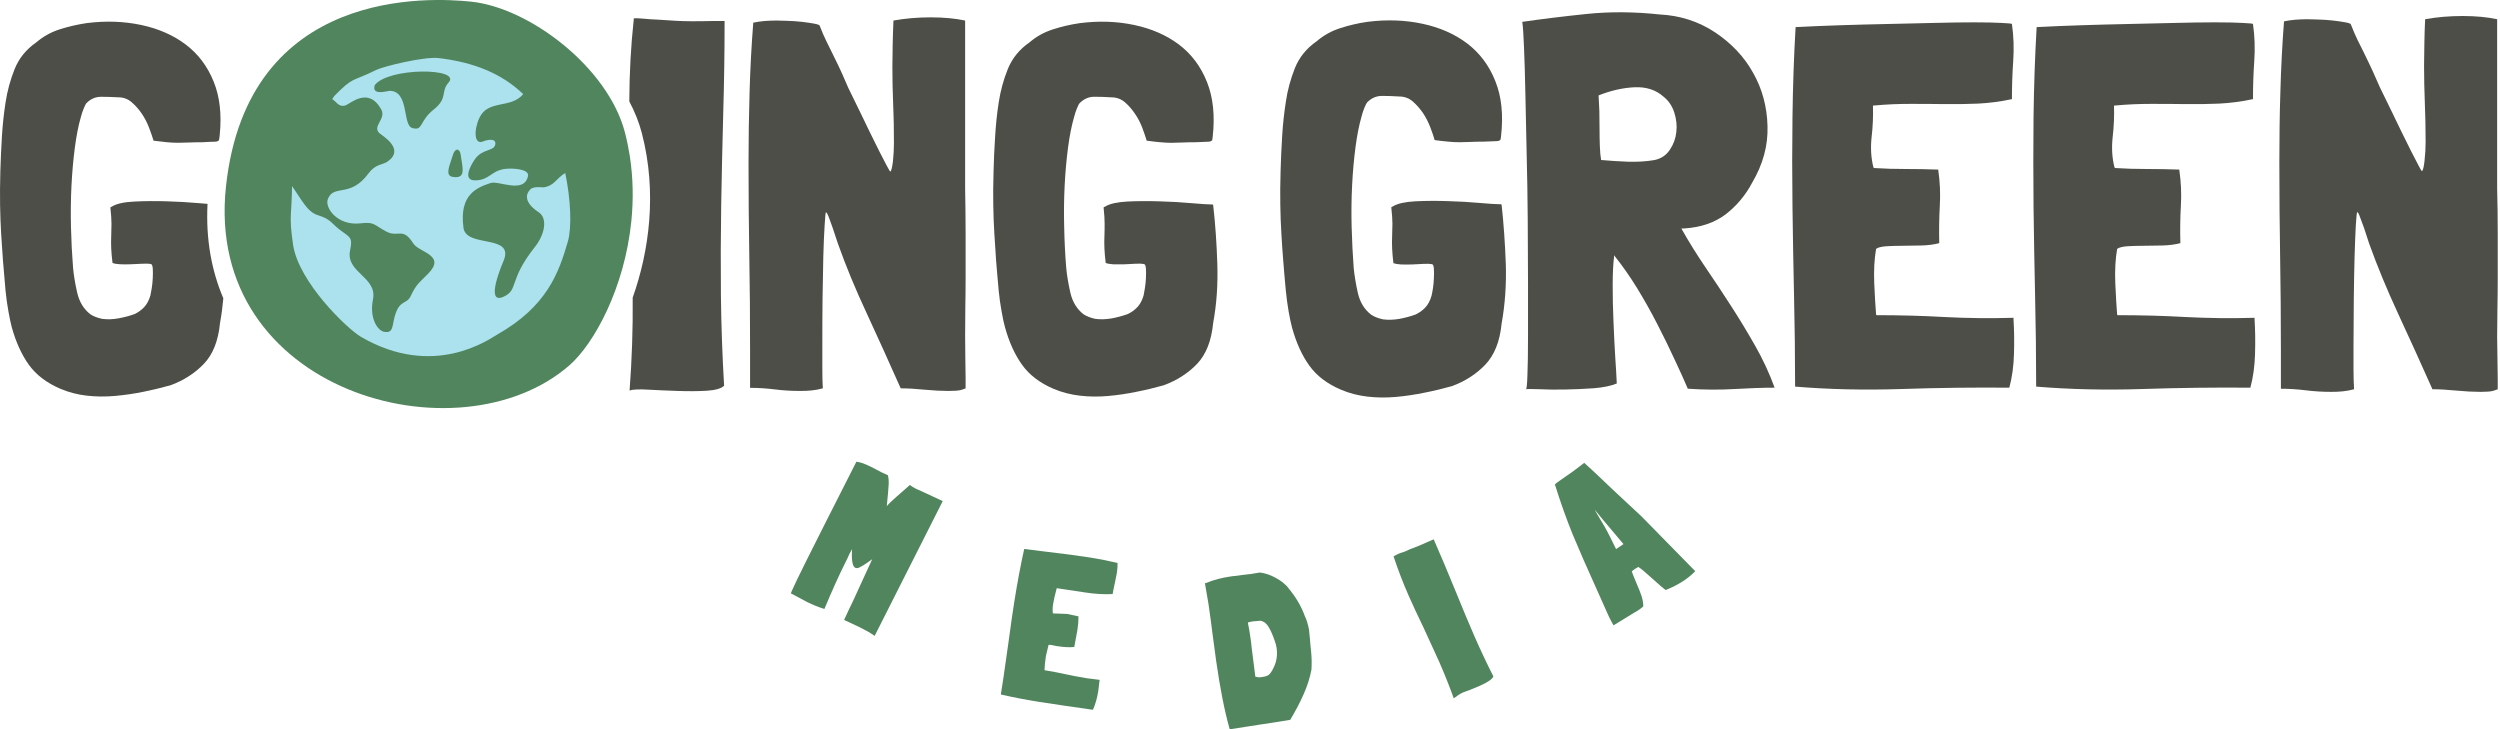
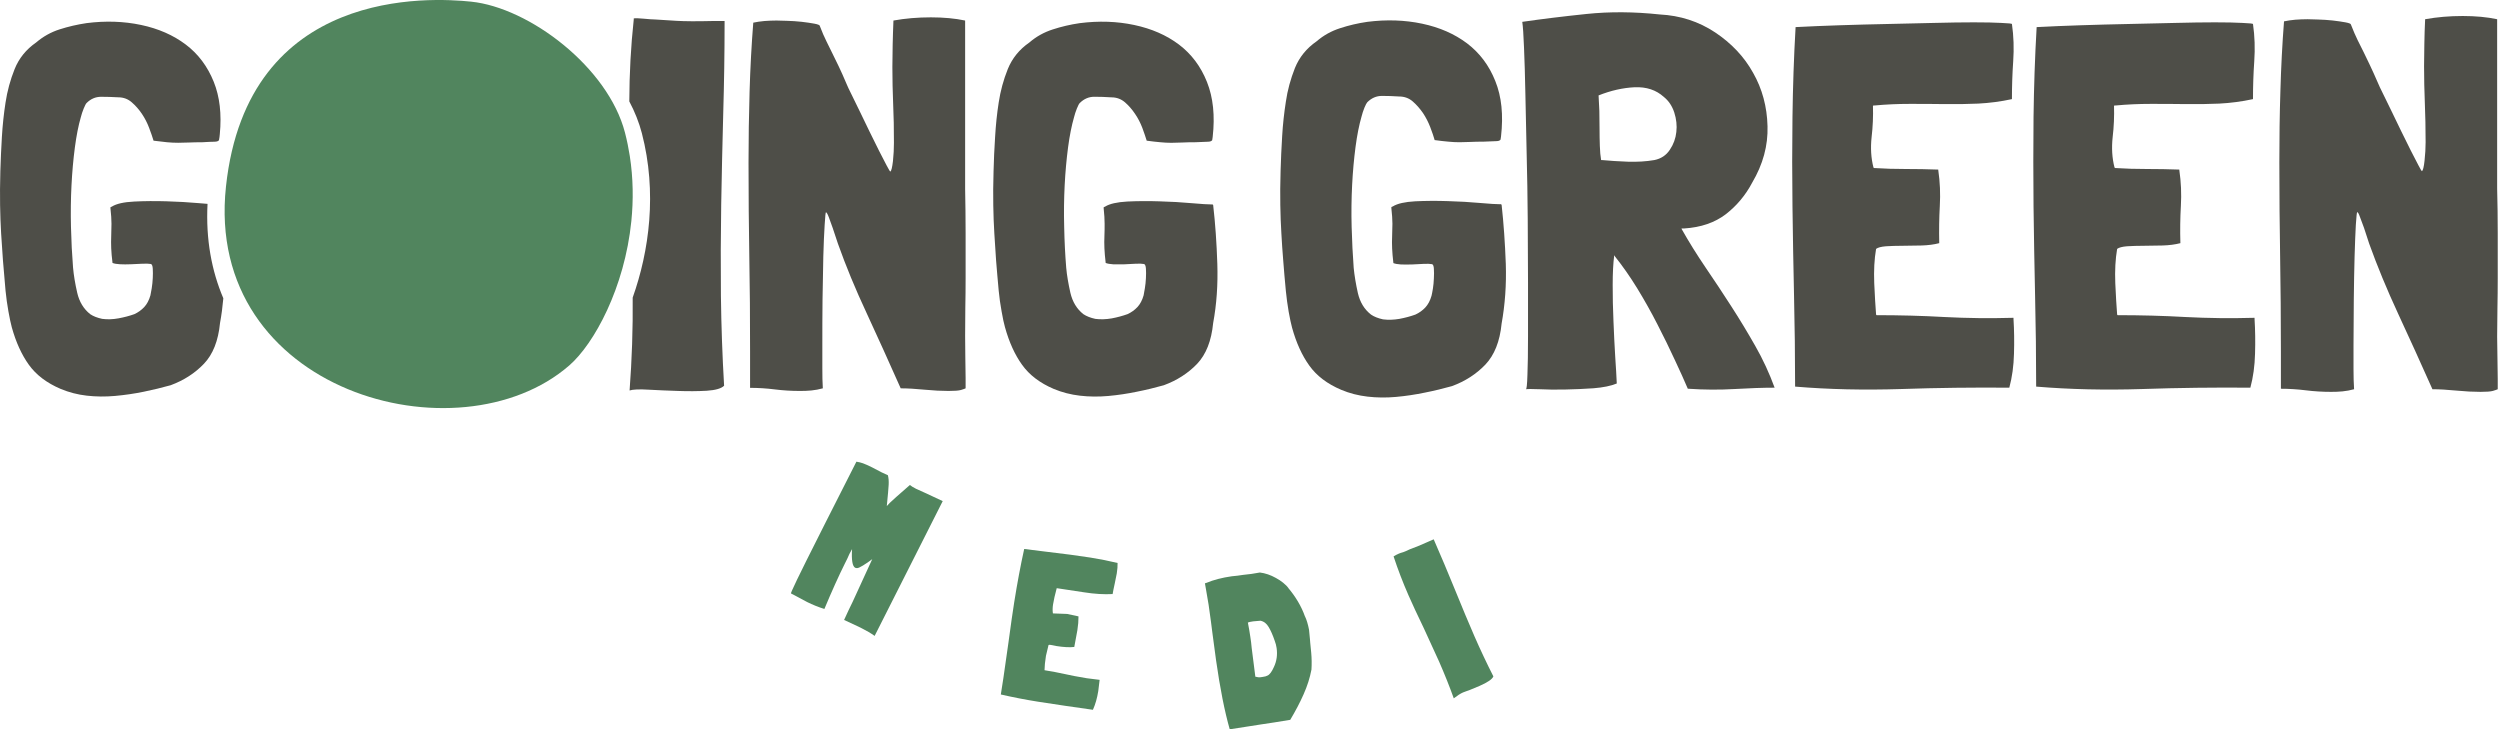
<svg xmlns="http://www.w3.org/2000/svg" width="857" height="250" viewBox="0 0 857 250" fill="none">
  <path fill-rule="evenodd" clip-rule="evenodd" d="M215.901 53.528C217.074 61.136 217.147 68.628 216.43 75.759C214.133 98.667 203.667 117.863 195.148 125.273C157.22 158.273 69.907 134.384 77.461 63.96C84.826 -4.748 147.842 -0.84 161.489 0.565C181.439 2.617 208.45 23.066 214.247 45.484C214.939 48.173 215.489 50.858 215.901 53.528Z" fill="#51855E" />
  <g clip-path="url(#clip0_15_71)">
-     <path fill-rule="evenodd" clip-rule="evenodd" d="M113.892 33.992C114.109 33.664 114.332 33.315 114.561 32.941C121.305 26.061 120.472 28.203 128.958 23.985C131.561 22.69 145.533 19.339 150.306 19.901C162.42 21.327 171.947 25.174 179.36 32.258C175.053 37.409 167.306 34.002 164.332 40.415C162.319 44.746 162.524 50.052 165.847 48.376C166.073 48.261 170.34 46.878 169.765 49.602C169.271 51.931 165.306 50.899 162.741 54.658C161.505 56.471 158.305 61.919 162.967 61.83C167.677 61.741 168.24 58.771 172.638 57.973C175.163 57.513 181.552 57.825 181.008 60.345C179.656 66.607 171.013 61.81 168.174 62.743C163.542 64.261 157.295 66.653 158.892 78.156C159.858 85.101 176.631 80.097 172.575 89.54C172.195 90.43 166.073 104.682 172.616 101.725C177.882 99.344 174.242 96.117 183.356 84.671C186.72 80.449 187.899 74.801 184.567 72.689C184.023 72.344 178.172 68.638 181.819 64.885C182.897 63.775 186.051 64.271 186.356 64.228C187.733 64.028 189.012 63.499 190.235 62.3C191.144 61.41 192.373 60.125 193.757 59.3C195.671 68.302 196.046 78.011 194.675 82.742C191.515 93.666 187.44 105.027 170.472 114.677C167.671 116.27 148.781 129.997 123.805 115.511C118.995 112.722 102.385 96.715 100.473 83.938C98.951 73.766 100.033 73.405 100.108 63.805C103.369 68.368 105.249 72.61 108.94 73.756C113.973 75.32 113.247 76.601 117.646 79.621C120.736 81.74 120.677 82.23 119.975 86.031C118.598 93.472 129.401 95.01 127.861 102.616C126.572 108.973 129.351 113.343 131.744 113.757C134.866 114.296 134.413 111.687 135.284 108.543C136.956 102.53 139.333 104.525 140.764 101.528C142.789 97.29 143.528 97.145 146.8 93.788C153.041 87.384 143.644 86.602 141.638 83.412C138.025 77.666 136.541 81.595 132.369 79.351C128.012 77.012 128.402 75.984 123.522 76.562C115.728 77.482 111.109 71.19 112.433 68.099C114.58 63.069 120.045 67.934 126.295 59.481C128.76 56.146 131.09 56.573 132.762 55.44C139.028 51.198 131.231 46.654 130.137 45.705C127.383 43.31 132.536 40.793 130.672 37.475C126.22 29.547 120.079 35.619 118.366 36.148C116.093 36.851 115.391 34.866 113.892 33.992ZM155.016 53.84C154.362 56.261 152.287 60.194 155.176 60.634C159.877 61.354 158.584 57.799 157.905 52.933C157.644 51.077 156.013 50.137 155.016 53.84ZM128.464 29.179C127.267 32.987 132.879 31.131 133.564 31.134C140.355 31.183 137.909 42.87 141.298 43.872C145.125 45.005 143.634 41.523 148.643 37.57C153.661 33.608 150.96 31.407 153.771 28.299C158.383 23.2 133.136 23.052 128.464 29.179Z" fill="#ABE2ED" />
-   </g>
+     </g>
  <path d="M216.885 102.016C222.556 86.065 225.307 66.002 220.034 45.673C219.073 41.992 217.614 38.311 215.724 34.763C215.757 25.212 216.254 15.86 217.249 6.675V6.31C217.813 6.21 218.974 6.243 220.698 6.409C222.423 6.575 223.716 6.675 224.546 6.675C226.668 6.807 229.121 6.94 231.907 7.139C234.692 7.305 238.772 7.337 244.111 7.205L248.389 7.205V7.935C248.389 18.182 248.223 28.528 247.924 38.908C247.659 49.321 247.394 59.734 247.228 70.18C247.062 80.626 247.03 91.039 247.129 101.419C247.262 111.832 247.625 122.079 248.222 132.227C247.26 133.188 245.271 133.752 242.254 133.951C239.203 134.117 235.953 134.15 232.438 134.017C228.956 133.918 225.607 133.752 222.39 133.586C219.207 133.387 216.983 133.487 215.823 133.851C216.619 123.306 216.984 112.694 216.885 102.016Z" fill="#4E4E48" />
  <path d="M325.141 134.017C327.164 134.017 328.59 133.918 329.419 133.686C330.248 133.42 330.779 133.255 331.011 133.122V129.54C331.011 127.153 330.979 124.765 330.912 122.377C330.879 119.99 330.846 117.602 330.846 115.214C330.846 111.865 330.879 108.582 330.912 105.365C330.979 102.149 331.011 98.799 331.011 95.35L331.011 79.93C331.011 74.79 330.945 69.716 330.846 64.708L330.846 7.039C327.397 6.31 323.484 5.945 319.106 5.945C314.563 5.945 310.318 6.31 306.272 7.039C306.139 10.024 306.073 12.809 306.007 15.363C305.94 17.916 305.908 20.47 305.908 22.99C305.908 27.268 306.008 31.48 306.173 35.592C306.372 39.737 306.439 44.181 306.439 48.956C306.439 50.979 306.339 53.069 306.107 55.224C305.842 57.38 305.576 58.573 305.212 58.805C305.079 58.805 304.681 58.109 303.952 56.749C303.255 55.356 302.392 53.698 301.364 51.742C300.369 49.752 299.276 47.563 298.082 45.109C296.888 42.655 295.761 40.334 294.699 38.112C293.638 35.89 292.675 33.967 291.846 32.276C291.017 30.617 290.487 29.49 290.255 28.893C289.193 26.373 288.265 24.317 287.502 22.725C286.706 21.1 286.01 19.641 285.347 18.314C284.717 17.021 284.021 15.628 283.324 14.202C282.595 12.776 281.831 10.986 281.002 8.83C281.002 8.598 280.373 8.332 279.112 8.1C277.885 7.868 276.426 7.669 274.768 7.47C273.11 7.305 271.452 7.172 269.794 7.139C268.102 7.073 266.942 7.039 266.212 7.039C264.786 7.039 263.394 7.105 262.034 7.205C260.675 7.337 259.382 7.503 258.221 7.769C257.624 15.396 257.192 23.255 256.96 31.314C256.727 39.372 256.595 47.53 256.595 55.754C256.595 66.996 256.695 77.741 256.861 87.988C257.06 98.269 257.126 109.079 257.126 120.421L257.126 132.956C259.879 132.956 262.697 133.122 265.582 133.487C268.5 133.852 271.385 134.017 274.237 134.017C275.53 134.017 276.824 133.984 278.151 133.851C279.444 133.719 280.738 133.487 282.064 133.122C281.932 131.099 281.898 128.811 281.898 126.224L281.898 118.265C281.898 113.258 281.898 108.051 281.964 102.679C282.03 97.307 282.13 92.432 282.23 87.988C282.362 83.578 282.495 79.93 282.694 77.078C282.86 74.193 283.025 72.767 283.125 72.767C283.357 72.767 283.688 73.33 284.119 74.458C284.517 75.618 284.983 76.846 285.447 78.139L287.238 83.511C289.957 91.172 293.24 99.131 297.12 107.421C300.967 115.745 304.846 124.301 308.759 133.122C311.147 133.122 313.867 133.288 316.951 133.586C320.035 133.885 322.754 134.017 325.141 134.017Z" fill="#4E4E48" />
  <path d="M378.862 70.81C378.63 70.909 378.498 70.976 378.498 70.976C378.365 70.976 378.332 71.042 378.332 71.174V71.34C378.565 73.496 378.663 75.287 378.663 76.713C378.663 78.139 378.663 79.531 378.596 80.924C378.53 82.284 378.53 83.71 378.596 85.135C378.663 86.561 378.797 88.22 379.029 90.143C379.626 90.375 380.487 90.541 381.615 90.607C382.742 90.641 383.969 90.641 385.362 90.607C386.721 90.541 388.015 90.475 389.275 90.409C390.502 90.342 391.497 90.375 392.193 90.508C392.558 90.64 392.757 91.171 392.823 92.1C392.889 93.062 392.889 94.156 392.823 95.35C392.757 96.544 392.658 97.704 392.459 98.832C392.293 99.959 392.128 100.788 392.028 101.253C391.564 102.911 390.834 104.27 389.905 105.265C388.943 106.293 387.816 107.089 386.523 107.686C384.831 108.283 383.04 108.781 381.084 109.145C379.127 109.477 377.237 109.543 375.479 109.311C373.821 108.946 372.462 108.416 371.368 107.686C369.113 105.895 367.653 103.475 366.923 100.357C366.227 97.24 365.73 94.388 365.498 91.768C365.133 87.324 364.901 82.682 364.802 77.774C364.669 72.899 364.735 68.157 364.967 63.547C365.199 58.938 365.598 54.627 366.128 50.548C366.659 46.502 367.356 43.053 368.185 40.168C368.417 39.206 368.748 38.244 369.146 37.216C369.578 36.188 369.875 35.558 370.141 35.326C371.567 33.9 373.225 33.171 375.115 33.171C377.005 33.171 378.962 33.237 380.985 33.369C382.775 33.369 384.301 33.933 385.627 35.061C386.92 36.188 388.081 37.515 389.076 39.007C390.104 40.499 390.934 42.124 391.597 43.849C392.227 45.573 392.724 47.032 393.089 48.226C394.879 48.458 396.405 48.657 397.731 48.757C399.024 48.889 400.319 48.956 401.546 48.956C402.806 48.956 404.033 48.923 405.293 48.856C406.52 48.79 408.046 48.757 409.837 48.757C411.727 48.657 413.086 48.591 413.915 48.591C414.744 48.591 415.274 48.425 415.54 48.06L415.705 46.966C416.534 39.704 415.871 33.403 413.749 28.097C411.626 22.758 408.41 18.513 404.132 15.263C399.854 12.046 394.747 9.824 388.811 8.564C382.875 7.304 376.674 7.105 370.141 7.934C366.924 8.399 363.84 9.128 360.888 10.089C357.904 11.051 355.251 12.511 352.863 14.567C349.414 16.954 346.96 20.005 345.468 23.686C343.976 27.4 342.948 31.214 342.351 35.16C341.754 38.974 341.356 42.887 341.124 46.9C340.858 50.879 340.692 54.792 340.593 58.606C340.46 63.05 340.427 66.963 340.494 70.345C340.56 73.761 340.659 76.978 340.858 80.029C341.024 83.08 341.223 86.131 341.456 89.248C341.721 92.365 341.986 95.814 342.351 99.627C342.583 102.015 342.914 104.37 343.345 106.724C343.743 109.046 344.142 110.869 344.506 112.163C345.932 117.303 347.889 121.614 350.376 125.063C352.863 128.545 356.478 131.297 361.22 133.32C364.072 134.514 367.09 135.277 370.207 135.642C373.357 136.007 376.608 136.04 379.924 135.741C383.24 135.443 386.522 134.945 389.706 134.282C392.923 133.652 396.007 132.889 398.958 132.06C403.468 130.402 407.282 127.948 410.366 124.731C413.45 121.482 415.275 116.839 415.871 110.737C417.065 104.304 417.53 97.505 417.298 90.409C417.066 83.312 416.601 76.58 415.871 70.279L415.705 70.08L415.34 70.08C414.146 70.08 411.891 69.948 408.509 69.649C405.126 69.351 401.478 69.118 397.532 69.019C393.619 68.886 389.906 68.919 386.424 69.085C382.909 69.284 380.387 69.848 378.862 70.81Z" fill="#4E4E48" />
  <path d="M477.488 70.743C477.254 70.843 477.121 70.91 477.121 70.91C477.021 70.91 476.955 70.976 476.955 71.109V71.276C477.189 73.445 477.322 75.246 477.322 76.681C477.322 78.116 477.289 79.517 477.222 80.918C477.156 82.286 477.156 83.72 477.222 85.154C477.289 86.589 477.422 88.291 477.656 90.192C478.256 90.426 479.123 90.593 480.257 90.659C481.391 90.693 482.659 90.693 484.027 90.659C485.394 90.593 486.696 90.526 487.964 90.459C489.232 90.393 490.2 90.426 490.933 90.559C491.267 90.692 491.5 91.227 491.533 92.161C491.6 93.128 491.6 94.229 491.533 95.43C491.5 96.631 491.367 97.799 491.201 98.933C491 100.067 490.867 100.901 490.733 101.368C490.266 103.036 489.532 104.404 488.598 105.405C487.63 106.439 486.496 107.24 485.195 107.84C483.527 108.441 481.693 108.941 479.724 109.308C477.756 109.642 475.886 109.709 474.085 109.475C472.417 109.108 471.049 108.574 469.982 107.84C467.68 106.039 466.213 103.604 465.479 100.468C464.778 97.332 464.311 94.462 464.044 91.827C463.71 87.39 463.477 82.686 463.343 77.748C463.21 72.844 463.276 68.073 463.51 63.436C463.743 58.799 464.144 54.462 464.678 50.359C465.211 46.289 465.912 42.819 466.746 39.917C466.98 38.949 467.314 37.982 467.714 36.947C468.148 35.913 468.481 35.28 468.714 35.046C470.149 33.612 471.817 32.878 473.718 32.878C475.62 32.878 477.622 32.944 479.623 33.078C481.425 33.078 482.993 33.645 484.294 34.779C485.595 35.913 486.763 37.248 487.798 38.749C488.799 40.25 489.633 41.885 490.3 43.62C490.967 45.355 491.466 46.822 491.8 48.023C493.602 48.257 495.171 48.457 496.472 48.557C497.773 48.691 499.074 48.758 500.308 48.758C501.576 48.758 502.843 48.724 504.078 48.657C505.345 48.591 506.847 48.557 508.649 48.557C510.55 48.457 511.951 48.391 512.752 48.391C513.619 48.391 514.152 48.224 514.386 47.857L514.554 46.756C515.388 39.449 514.753 33.111 512.584 27.773C510.449 22.402 507.213 18.132 502.91 14.862C498.606 11.626 493.502 9.391 487.531 8.123C481.559 6.856 475.286 6.656 468.714 7.49C465.478 7.957 462.375 8.69 459.406 9.658C456.404 10.625 453.735 12.094 451.333 14.162C447.863 16.564 445.395 19.633 443.893 23.336C442.426 27.073 441.357 30.909 440.79 34.879C440.19 38.716 439.756 42.653 439.523 46.689C439.289 50.693 439.089 54.629 438.989 58.499C438.855 62.936 438.823 66.873 438.889 70.275C438.956 73.712 439.056 76.948 439.256 80.017C439.423 83.086 439.623 86.155 439.889 89.291C440.123 92.427 440.423 95.897 440.79 99.733C441.024 102.135 441.358 104.504 441.758 106.873C442.192 109.208 442.559 111.043 442.926 112.344C444.36 117.515 446.329 121.852 448.831 125.322C451.333 128.825 454.97 131.594 459.774 133.629C462.61 134.83 465.646 135.597 468.815 135.964C471.985 136.331 475.22 136.364 478.556 136.064C481.893 135.764 485.194 135.264 488.397 134.596C491.633 133.962 494.737 133.195 497.739 132.361C502.276 130.693 506.079 128.224 509.181 124.988C512.284 121.719 514.153 117.048 514.754 110.91C515.922 104.438 516.421 97.599 516.188 90.459C515.921 83.32 515.455 76.547 514.754 70.209L514.554 70.009H514.22C513.019 70.009 510.717 69.875 507.314 69.575C503.912 69.275 500.241 69.041 496.304 68.941C492.368 68.808 488.632 68.841 485.095 69.008C481.592 69.208 479.056 69.775 477.488 70.743Z" fill="#4E4E48" />
  <path d="M608.342 132.895C606.54 127.991 604.339 123.187 601.704 118.583C599.068 113.946 596.332 109.409 593.463 104.972C590.593 100.535 587.691 96.098 584.689 91.728C581.72 87.357 578.952 82.92 576.45 78.483V78.316H577.35C583.089 77.949 587.824 76.314 591.594 73.445C595.331 70.543 598.368 66.94 600.637 62.636C604.34 56.364 606.106 49.926 605.906 43.253C605.74 36.581 604.105 30.476 600.969 24.971C597.9 19.433 593.53 14.829 587.926 11.093C582.288 7.357 575.982 5.322 568.943 4.955C560.202 4.021 551.862 3.954 543.855 4.788C535.849 5.622 528.509 6.523 521.836 7.49C522.07 9.058 522.269 12.027 522.436 16.397C522.636 20.801 522.77 26.072 522.903 32.277C523.003 38.449 523.17 45.255 523.337 52.628C523.537 60.001 523.638 67.474 523.705 74.98C523.772 82.486 523.804 89.759 523.804 96.765V115.414C523.804 120.819 523.737 125.189 523.604 128.491C523.504 131.794 523.338 133.429 523.071 133.429C523.672 133.329 525.272 133.329 527.841 133.429C530.376 133.563 533.279 133.596 536.515 133.529C539.751 133.462 542.988 133.329 546.291 133.095C549.56 132.828 552.229 132.295 554.23 131.461C554.13 129.192 553.963 126.123 553.696 122.253C553.462 118.416 553.263 114.38 553.097 110.11C552.896 105.839 552.829 101.702 552.829 97.666C552.829 93.662 552.995 90.26 553.362 87.491L553.696 88.024C556.198 91.16 558.734 94.763 561.237 98.834C563.739 102.937 566.073 107.074 568.209 111.277C570.377 115.481 572.345 119.518 574.114 123.354C575.915 127.191 577.416 130.493 578.583 133.262H578.784C584.155 133.629 589.394 133.663 594.531 133.363C599.669 133.062 604.339 132.895 608.509 132.895H608.342ZM547.991 32.711C552.161 31.043 556.266 30.109 560.336 29.909C564.406 29.742 567.741 30.843 570.377 33.245C572.045 34.58 573.213 36.347 573.947 38.583C574.648 40.785 574.915 43.02 574.648 45.255C574.414 47.457 573.679 49.492 572.411 51.36C571.177 53.228 569.41 54.396 567.142 54.863C564.272 55.364 561.236 55.531 558 55.43C554.797 55.297 551.794 55.13 549.058 54.863H548.86C548.626 53.562 548.491 51.928 548.425 50.026C548.358 48.091 548.325 46.123 548.325 44.054C548.325 42.019 548.292 40.017 548.258 38.016C548.192 36.047 548.091 34.279 547.991 32.711Z" fill="#4E4E48" />
  <path d="M690.227 108.942C682.087 109.175 674.212 109.076 666.572 108.675C658.933 108.242 651.159 108.041 643.286 108.041L643.12 107.841C642.886 104.972 642.687 101.369 642.486 97.032C642.32 92.728 642.52 88.825 643.12 85.322C643.721 84.855 644.855 84.555 646.523 84.421C648.191 84.321 650.059 84.255 652.161 84.255C654.263 84.255 656.431 84.221 658.7 84.155C660.968 84.088 663.003 83.821 664.771 83.354C664.671 78.917 664.738 74.647 664.971 70.543C665.205 66.473 665.037 62.403 664.437 58.3V58.133C660.734 57.999 657.032 57.933 653.329 57.933C649.626 57.933 645.988 57.832 642.385 57.599L642.219 57.399C641.385 54.163 641.185 50.693 641.586 47.023C642.019 43.387 642.151 39.817 642.051 36.314L642.219 36.148H642.752C646.689 35.781 650.626 35.614 654.596 35.614C658.533 35.614 662.47 35.614 666.406 35.681C670.343 35.747 674.245 35.68 678.115 35.514C682.019 35.313 685.856 34.813 689.692 33.979V33.779C689.692 29.576 689.826 25.338 690.126 21.002C690.426 16.665 690.293 12.428 689.692 8.224C689.692 8.091 688.491 7.957 686.089 7.857C683.721 7.724 680.552 7.657 676.615 7.657C672.678 7.657 668.141 7.724 663.003 7.857C657.866 7.957 652.56 8.091 647.056 8.224C641.551 8.324 636.114 8.491 630.676 8.658C625.238 8.825 620.201 9.058 615.53 9.292C614.93 19.634 614.595 29.909 614.461 40.117C614.328 50.326 614.328 60.535 614.461 70.743C614.595 80.952 614.762 91.194 614.996 101.469C615.229 111.744 615.362 122.087 615.362 132.529C626.939 133.496 639.016 133.763 651.627 133.363C664.204 132.929 676.615 132.796 688.792 132.896C689.759 129.293 690.293 125.423 690.393 121.286C690.526 117.149 690.46 113.145 690.227 109.309V108.942Z" fill="#4E4E48" />
  <path d="M772.86 108.942C764.753 109.175 756.847 109.076 749.207 108.675C741.568 108.242 733.828 108.041 725.921 108.041L725.753 107.841C725.52 104.972 725.32 101.369 725.12 97.032C724.953 92.728 725.153 88.825 725.753 85.322C726.354 84.855 727.488 84.555 729.156 84.421C730.824 84.321 732.726 84.255 734.794 84.255C736.896 84.255 739.064 84.221 741.333 84.155C743.601 84.088 745.637 83.821 747.438 83.354C747.305 78.917 747.372 74.647 747.606 70.543C747.84 66.473 747.672 62.403 747.072 58.3V58.133C743.369 57.999 739.665 57.933 735.962 57.933C732.259 57.933 728.622 57.832 725.053 57.599L724.852 57.399C724.018 54.163 723.818 50.693 724.219 47.023C724.652 43.387 724.786 39.817 724.686 36.314L724.852 36.148H725.387C729.323 35.781 733.259 35.614 737.229 35.614C741.166 35.614 745.103 35.614 749.04 35.681C752.976 35.747 756.88 35.68 760.783 35.514C764.653 35.313 768.489 34.813 772.326 33.979V33.779C772.326 29.576 772.459 25.338 772.759 21.002C773.059 16.665 772.926 12.428 772.326 8.224C772.326 8.091 771.124 7.957 768.722 7.857C766.354 7.724 763.185 7.657 759.248 7.657C755.312 7.657 750.774 7.724 745.637 7.857C740.499 7.957 735.195 8.091 729.691 8.224C724.219 8.324 718.747 8.491 713.31 8.658C707.872 8.825 702.834 9.058 698.163 9.292C697.563 19.634 697.23 29.909 697.096 40.117C696.996 50.326 696.996 60.535 697.096 70.743C697.23 80.952 697.395 91.194 697.629 101.469C697.863 111.744 697.997 122.087 697.997 132.529C709.574 133.496 721.684 133.763 734.261 133.363C746.872 132.929 759.248 132.796 771.425 132.896C772.392 129.293 772.926 125.423 773.026 121.286C773.16 117.149 773.094 113.145 772.86 109.309V108.942Z" fill="#4E4E48" />
  <path d="M850.319 134.33C852.354 134.33 853.754 134.23 854.588 133.996C855.422 133.73 855.99 133.563 856.224 133.43V129.826C856.224 127.424 856.189 125.023 856.123 122.621C856.056 120.219 856.023 117.816 856.023 115.414C856.023 112.045 856.056 108.742 856.123 105.506C856.189 102.27 856.224 98.9 856.224 95.431L856.224 79.918C856.224 74.747 856.157 69.643 856.023 64.605L856.023 6.59C852.587 5.856 848.65 5.488 844.213 5.488C839.676 5.488 835.373 5.856 831.336 6.59C831.203 9.592 831.102 12.395 831.069 14.963C831.002 17.566 830.97 20.101 830.97 22.636C830.97 26.94 831.068 31.177 831.235 35.314C831.402 39.484 831.502 43.954 831.502 48.758C831.502 50.793 831.369 52.895 831.136 55.064C830.902 57.232 830.602 58.433 830.235 58.667C830.135 58.667 829.701 57.966 829 56.598C828.266 55.197 827.4 53.529 826.399 51.561C825.398 49.559 824.296 47.357 823.095 44.888C821.894 42.42 820.76 40.084 819.692 37.849C818.591 35.614 817.658 33.679 816.824 31.977C815.99 30.309 815.456 29.175 815.222 28.575C814.121 26.039 813.188 23.971 812.421 22.369C811.653 20.735 810.952 19.267 810.285 17.933C809.618 16.631 808.95 15.23 808.216 13.795C807.516 12.361 806.716 10.559 805.882 8.391C805.882 8.157 805.281 7.891 804.013 7.657C802.746 7.423 801.311 7.223 799.643 7.023C797.941 6.856 796.273 6.723 794.604 6.69C792.936 6.623 791.736 6.59 791.035 6.59C789.601 6.59 788.199 6.656 786.831 6.756C785.463 6.89 784.163 7.057 782.962 7.323C782.362 14.997 781.961 22.903 781.727 31.01C781.46 39.117 781.361 47.324 781.361 55.597C781.361 66.907 781.461 77.716 781.628 88.024C781.795 98.366 781.894 109.242 781.894 120.652V133.263C784.629 133.263 787.466 133.43 790.402 133.797C793.337 134.163 796.207 134.33 799.076 134.33C800.41 134.33 801.71 134.297 803.012 134.163C804.346 134.03 805.647 133.797 806.981 133.43C806.848 131.395 806.783 129.092 806.783 126.49V118.483C806.783 113.446 806.815 108.208 806.882 102.804C806.949 97.399 807.016 92.495 807.149 88.024C807.283 83.587 807.416 79.918 807.582 77.049C807.783 74.146 807.917 72.712 808.05 72.712C808.284 72.712 808.617 73.279 809.018 74.447C809.451 75.581 809.884 76.815 810.384 78.116L812.153 83.521C814.922 91.227 818.225 99.234 822.095 107.575C825.965 115.948 829.902 124.555 833.838 133.43C836.207 133.43 838.975 133.596 842.078 133.896C845.18 134.197 847.917 134.33 850.319 134.33Z" fill="#4E4E48" />
  <path fill-rule="evenodd" clip-rule="evenodd" d="M74.643 48.39C74.357 48.517 73.967 48.585 73.463 48.585C72.633 48.585 71.267 48.644 69.367 48.762C67.589 48.762 66.078 48.794 64.831 48.853C63.583 48.912 62.336 48.944 61.093 48.944C59.845 48.944 58.57 48.885 57.264 48.762C55.957 48.644 54.415 48.463 52.637 48.227C52.279 47.034 51.775 45.569 51.122 43.836C50.468 42.108 49.638 40.493 48.631 39C47.62 37.508 46.463 36.197 45.156 35.063C43.855 33.929 42.312 33.357 40.529 33.357C38.511 33.239 36.556 33.18 34.655 33.18C32.754 33.18 31.094 33.897 29.669 35.33C29.433 35.566 29.107 36.197 28.689 37.208C28.277 38.224 27.95 39.209 27.71 40.166C26.88 43.033 26.199 46.494 25.664 50.554C25.128 54.614 24.743 58.942 24.507 63.542C24.271 68.137 24.212 72.886 24.33 77.781C24.448 82.676 24.684 87.335 25.042 91.753C25.278 94.38 25.755 97.242 26.467 100.349C27.179 103.452 28.662 105.902 30.917 107.694C31.983 108.41 33.348 108.946 35.013 109.304C36.791 109.545 38.66 109.486 40.62 109.127C42.575 108.769 44.385 108.288 46.05 107.694C47.352 107.095 48.481 106.287 49.43 105.276C50.382 104.26 51.09 102.917 51.566 101.243C51.684 100.767 51.834 99.959 52.011 98.825C52.192 97.691 52.31 96.53 52.369 95.332C52.428 94.139 52.428 93.064 52.369 92.112C52.31 91.154 52.102 90.619 51.743 90.496C51.031 90.379 50.051 90.347 48.808 90.406C47.561 90.469 46.254 90.528 44.889 90.587C43.528 90.646 42.28 90.646 41.151 90.587C40.026 90.528 39.164 90.379 38.57 90.138C38.334 88.228 38.184 86.554 38.125 85.126C38.066 83.692 38.066 82.286 38.125 80.916C38.184 79.541 38.216 78.14 38.216 76.706C38.216 75.273 38.098 73.481 37.857 71.331V71.154C37.857 71.031 37.916 70.972 38.039 70.972L38.393 70.795C39.935 69.838 42.457 69.271 45.959 69.094C49.461 68.913 53.167 68.885 57.087 69.003C61.002 69.121 64.654 69.33 68.033 69.629C69.199 69.734 70.238 69.82 71.145 69.883C70.514 82.045 72.547 92.855 76.557 102.255C76.307 105.144 75.931 107.97 75.423 110.738C74.829 116.83 72.987 121.484 69.902 124.709C66.817 127.935 63.02 130.38 58.511 132.054C55.545 132.888 52.455 133.632 49.253 134.29C46.05 134.948 42.784 135.424 39.463 135.724C36.138 136.023 32.904 135.991 29.76 135.633C26.612 135.275 23.618 134.499 20.769 133.306C16.02 131.278 12.404 128.529 9.909 125.068C7.419 121.602 5.459 117.306 4.035 112.171C3.681 110.856 3.295 109.036 2.878 106.709C2.465 104.378 2.134 102.019 1.898 99.633C1.544 95.813 1.245 92.347 1.009 89.245C0.773 86.137 0.564 83.061 0.387 80.018C0.206 76.974 0.088 73.748 0.029 70.346C-0.03 66.944 0.002 63.034 0.12 58.615C0.238 54.796 0.415 50.881 0.65 46.88C0.891 42.883 1.304 38.973 1.898 35.149C2.492 31.211 3.531 27.387 5.014 23.686C6.498 19.984 8.961 16.94 12.404 14.549C14.777 12.522 17.444 11.029 20.415 10.072C23.382 9.119 26.467 8.403 29.669 7.926C36.197 7.087 42.43 7.296 48.364 8.552C54.297 9.804 59.401 12.045 63.674 15.266C67.947 18.491 71.15 22.76 73.286 28.077C75.323 33.148 76.013 39.118 75.35 45.981C75.319 46.308 75.282 46.639 75.246 46.971L75.064 48.046C74.974 48.191 74.829 48.304 74.643 48.39Z" fill="#4E4E48" />
-   <path d="M581.129 195.798C580.028 196.948 578.731 198.025 577.239 199.028C575.465 200.222 573.38 201.302 570.984 202.268C570.187 201.692 568.658 200.377 566.399 198.324C564.112 196.23 562.517 194.902 561.611 194.34L560.361 195.093L559.373 195.845C559.537 196.437 560.075 197.803 560.987 199.943C561.762 201.706 562.348 203.186 562.743 204.384C563.112 205.542 563.305 206.7 563.323 207.859C562.974 208.211 562.396 208.658 561.59 209.201C561.227 209.445 560.413 209.933 559.149 210.666C555.532 212.865 553.522 214.099 553.118 214.37C552.983 214.169 552.711 213.678 552.304 212.898C551.869 212.077 551.421 211.149 550.958 210.113L547.163 201.596C544.008 194.639 541.335 188.53 539.144 183.268C536.993 177.98 534.948 172.239 533.009 166.046C533.519 165.586 534.258 165.03 535.226 164.379L535.589 164.135C538.211 162.372 540.704 160.549 543.069 158.666C544.827 160.236 546.532 161.813 548.183 163.397C549.807 164.941 551.268 166.33 552.567 167.565C557.627 172.303 561.003 175.45 562.694 177.007L581.129 195.798ZM556.525 186.515C550.214 179.045 547.078 175.297 547.118 175.27L546.651 174.706C546.651 174.706 546.936 175.217 547.506 176.239C549.42 179.345 550.852 181.867 551.803 183.804L553.984 188.223L556.525 186.515Z" fill="#51855E" />
  <path d="M491.732 185.479C494.01 190.689 496.24 195.973 498.423 201.331C501.321 208.445 503.655 214.028 505.427 218.08C507.471 222.756 509.639 227.351 511.931 231.866C511.555 232.826 509.964 233.919 507.159 235.145C505.556 235.846 504.366 236.34 503.589 236.626L502.758 236.91L501.527 237.369C500.636 237.758 499.579 238.433 498.354 239.392C496.927 235.401 495.26 231.224 493.352 226.86C492.593 225.123 491.429 222.582 489.861 219.236L488.1 215.391C485.858 210.749 484.095 206.958 482.81 204.019C480.883 199.61 479.185 195.181 477.717 190.731C478.257 190.389 478.861 190.072 479.529 189.78C479.885 189.624 480.395 189.454 481.057 189.271C481.7 189.043 482.435 188.722 483.261 188.307C485.635 187.428 487.503 186.665 488.864 186.017L491.469 184.878L491.732 185.479Z" fill="#51855E" />
  <path d="M441.356 201.242C444.124 204.481 446.124 207.854 447.358 211.361L447.348 211.288C447.904 212.437 448.366 213.966 448.736 215.878C448.845 217.335 448.95 218.424 449.053 219.146L449.144 220.311C449.192 220.648 449.305 221.786 449.482 223.724C449.659 225.662 449.688 227.597 449.569 229.528C449.038 232.353 448.138 235.18 446.871 238.011C445.645 240.787 444.12 243.703 442.296 246.76C438.268 247.43 434.955 247.95 432.356 248.319L427.17 249.129L421.55 250C419.789 243.819 418.229 235.941 416.869 226.366C416.275 222.18 415.855 219.048 415.61 216.973C415.391 215.089 414.958 211.862 414.309 207.291C414.145 206.136 413.851 204.41 413.426 202.114L413.047 199.959L413.542 199.815C415.996 198.78 418.908 198.023 422.276 197.544L424.163 197.35L426.112 197.073C426.744 197.033 427.71 196.92 429.009 196.736C430.308 196.551 431.267 196.391 431.886 196.254C433.735 196.482 435.566 197.106 437.38 198.125C439.186 199.095 440.684 200.306 441.871 201.757L441.356 201.242ZM437.627 222.167C437.504 221.301 437.288 220.473 436.979 219.682C436.308 217.716 435.618 216.145 434.911 214.969C434.197 213.745 433.26 213.019 432.099 212.791L432.243 212.77C431.074 212.838 430.201 212.913 429.624 212.995C428.662 213.131 428.043 213.268 427.768 213.406C428.11 215.124 428.39 216.753 428.609 218.293L428.875 220.17L429.08 222.129C429.189 223.242 429.401 224.906 429.715 227.119C430.015 229.237 430.22 230.852 430.329 231.965C431.092 232.152 431.618 232.224 431.906 232.183L432.845 232.05C433.615 231.941 434.158 231.79 434.474 231.598C435.217 231.296 435.96 230.307 436.704 228.631C437.647 226.631 437.955 224.477 437.627 222.167Z" fill="#51855E" />
  <path d="M376.488 236.89C376.099 239.337 375.487 241.479 374.654 243.315C372.542 242.979 369.415 242.531 365.272 241.97L355.829 240.541C351.557 239.861 347.308 239.037 343.082 238.069C343.375 236.541 344.254 230.554 345.719 220.108C346.515 214.182 347.165 209.634 347.669 206.467C348.715 199.891 349.857 193.798 351.094 188.188L357.464 188.98C364.614 189.823 370.06 190.542 373.804 191.138C377.02 191.65 380.12 192.266 383.106 192.987C383.138 194.026 383.046 195.217 382.833 196.561C382.718 197.281 382.483 198.449 382.127 200.066C381.787 201.586 381.548 202.779 381.41 203.642C378.431 203.808 375.166 203.608 371.614 203.043L362.243 201.626C361.644 203.843 361.226 205.696 360.989 207.184C360.806 208.336 360.79 209.367 360.94 210.277L365.784 210.457C366.456 210.564 367.456 210.772 368.784 211.082L369.709 211.303C369.72 212.781 369.592 214.36 369.324 216.04L368.264 221.777C366.659 221.964 364.561 221.852 361.969 221.439L360.108 221.069C359.773 221.016 359.549 221.029 359.438 221.11L358.554 224.808C358.241 226.776 358.077 228.423 358.063 229.75C360.559 230.147 362.971 230.605 365.3 231.123C366.108 231.301 367.108 231.509 368.301 231.748C369.493 231.987 370.905 232.236 372.537 232.496L376.952 233.051C376.696 235.274 376.542 236.554 376.488 236.89Z" fill="#51855E" />
  <path d="M299.826 217.984C298.542 217.073 297.095 216.217 295.486 215.415C295.312 215.328 294.898 215.122 294.246 214.797C293.572 214.516 291.94 213.758 289.352 212.523C290.435 210.13 291.421 208.042 292.309 206.258L299.003 191.675L297.473 192.786C296.235 193.635 295.301 194.202 294.672 194.485C294.085 194.791 293.574 194.835 293.139 194.618C292.204 194.098 291.853 191.968 292.087 188.23C291.826 188.643 291.523 189.198 291.176 189.894C290.873 190.611 290.624 191.166 290.429 191.558L289.616 193.189C287.514 197.409 285.175 202.596 282.598 208.751C280.575 208.124 278.607 207.333 276.693 206.38L272.321 204.039L271.407 203.584C271.277 203.519 271.201 203.454 271.179 203.389C271.135 203.367 271.135 203.313 271.178 203.226L271.471 202.476C272.207 200.779 273.854 197.364 276.411 192.231C279.401 186.228 285.122 174.906 293.573 158.266C294.334 158.373 295.084 158.557 295.824 158.817C296.607 159.098 297.672 159.575 299.021 160.246L302.186 161.904C303.143 162.381 303.872 162.717 304.372 162.912C304.612 163.846 304.701 164.922 304.638 166.139C304.574 167.356 304.361 169.802 303.997 173.475C304.084 173.41 304.431 173.04 305.038 172.365C305.689 171.712 307.979 169.677 311.908 166.258C312.409 166.67 313.116 167.104 314.029 167.559C314.725 167.906 315.922 168.447 317.618 169.184L323.164 171.784L299.826 217.984Z" fill="#51855E" />
  <defs>
    <clipPath id="clip0_15_71">
      <rect width="95.893" height="102.507" fill="white" transform="translate(99.662 19.84)" />
    </clipPath>
  </defs>
</svg>